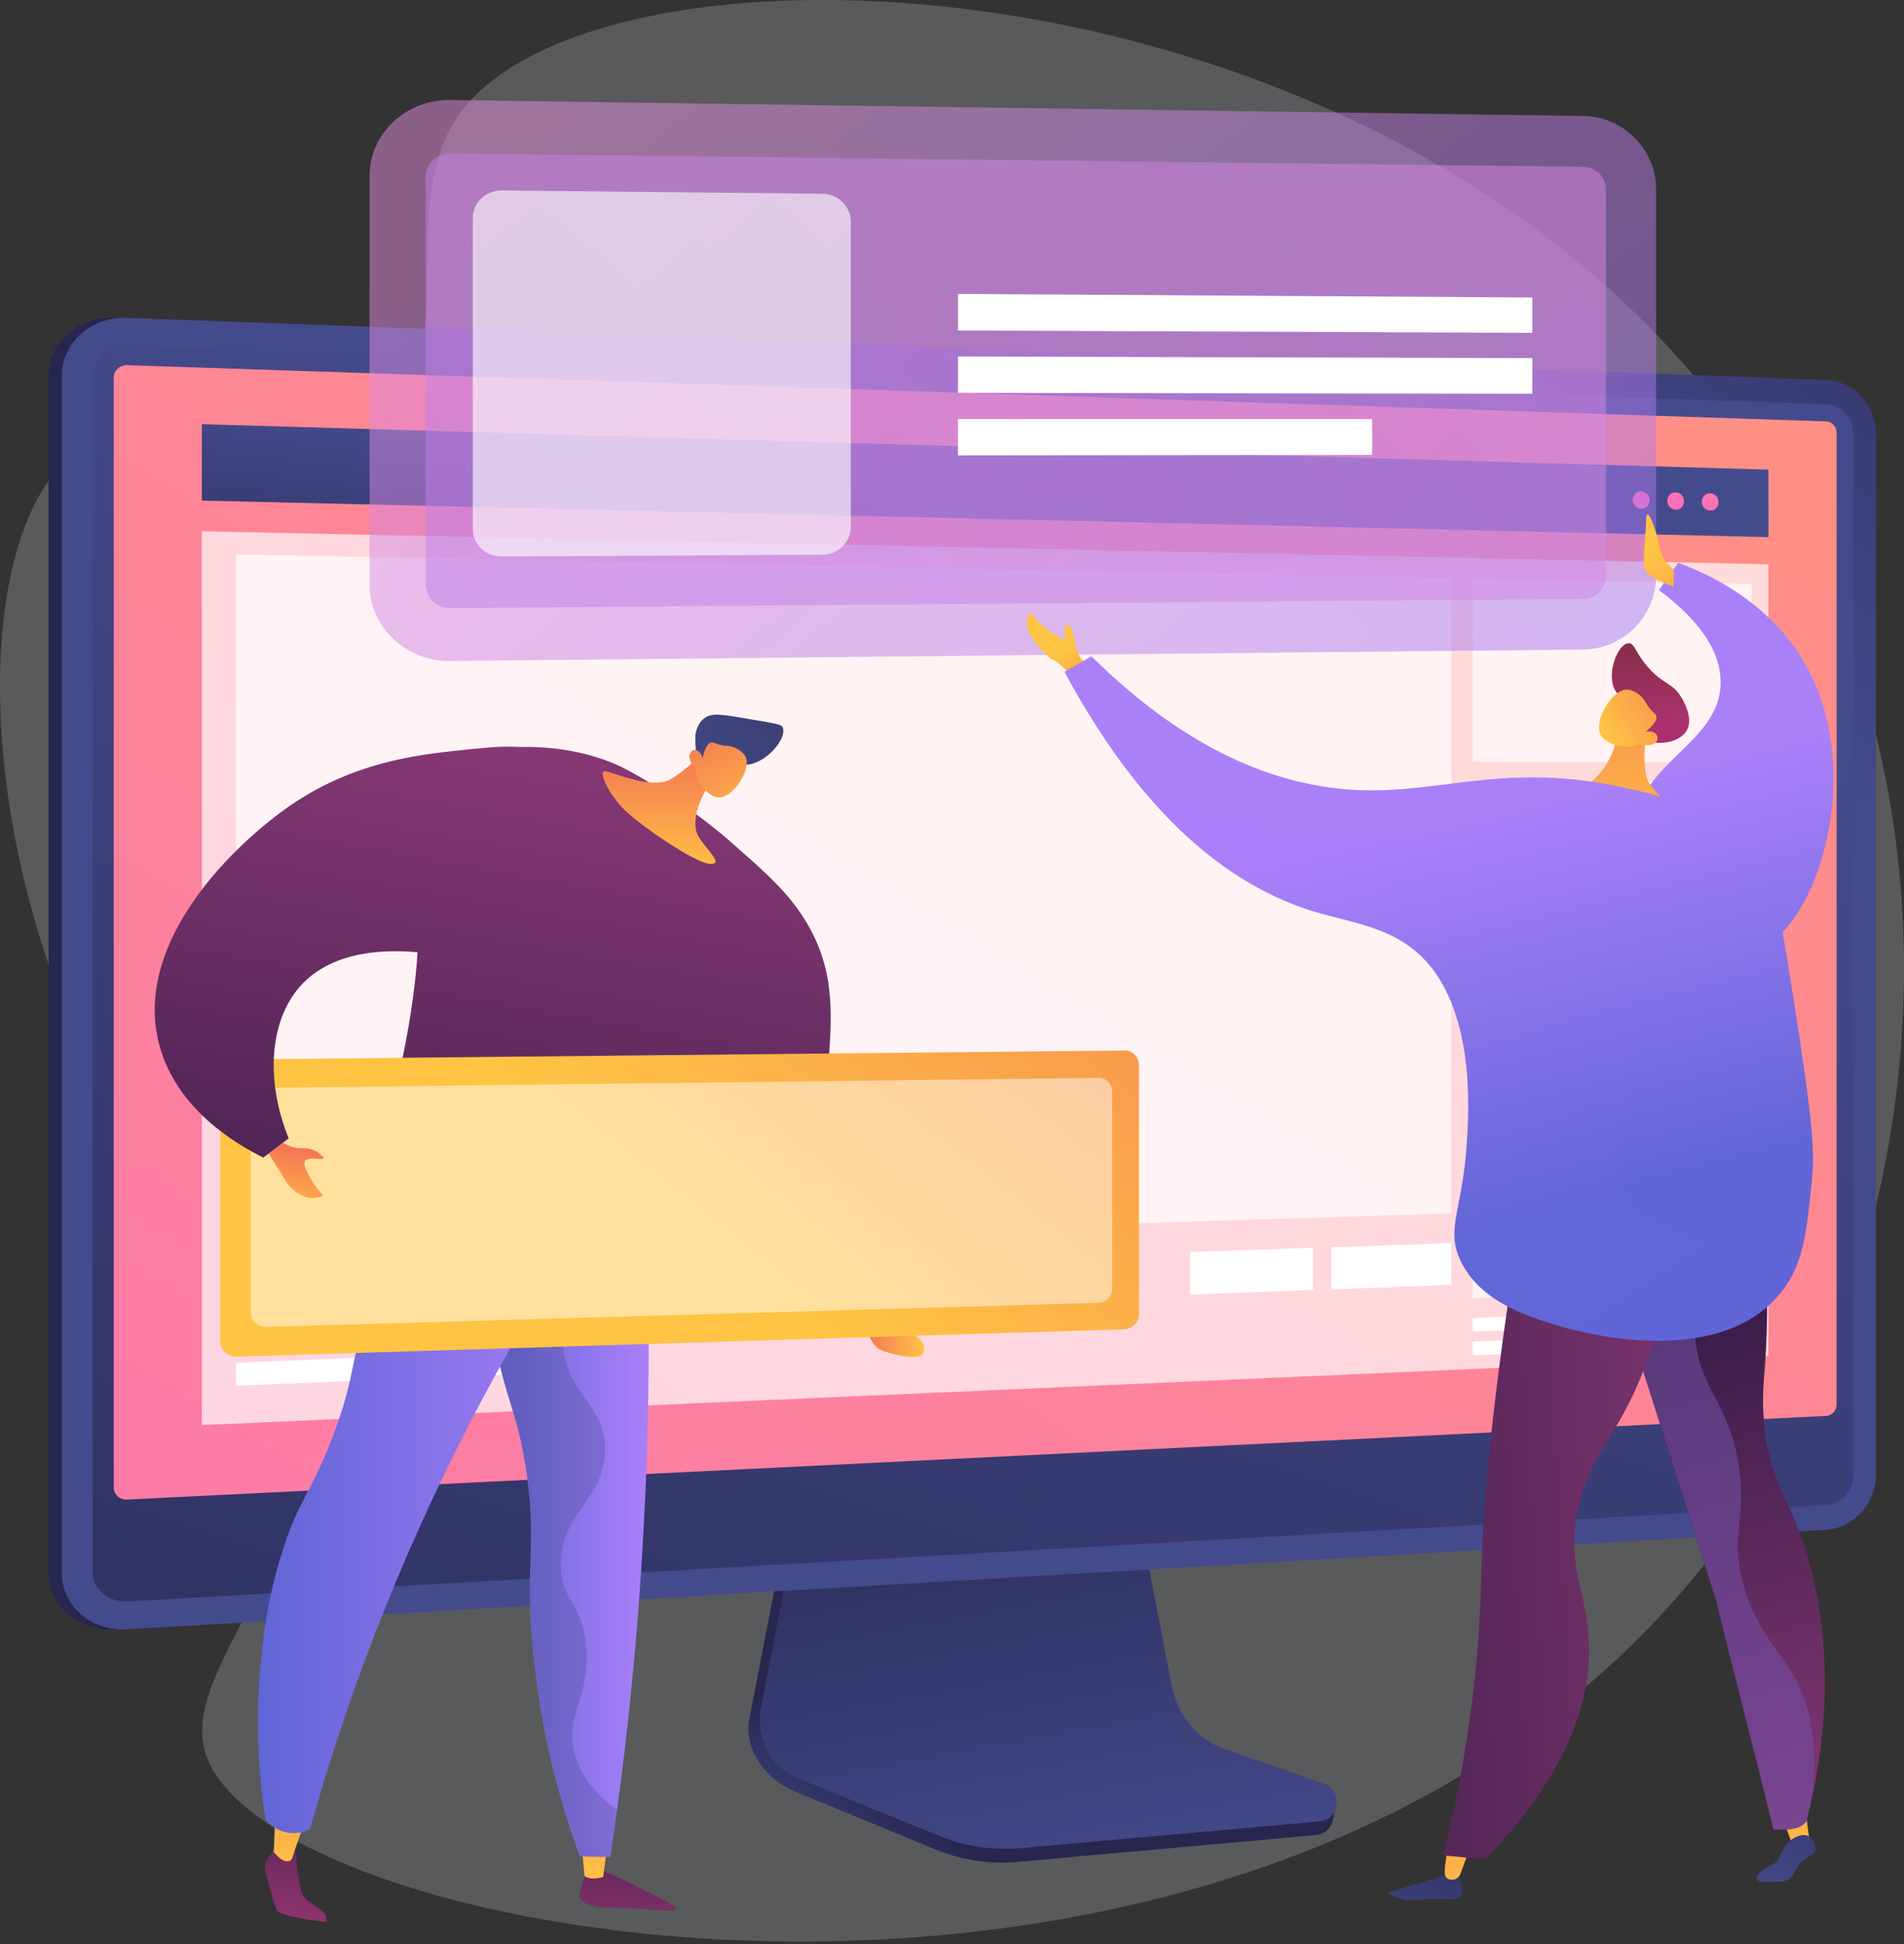
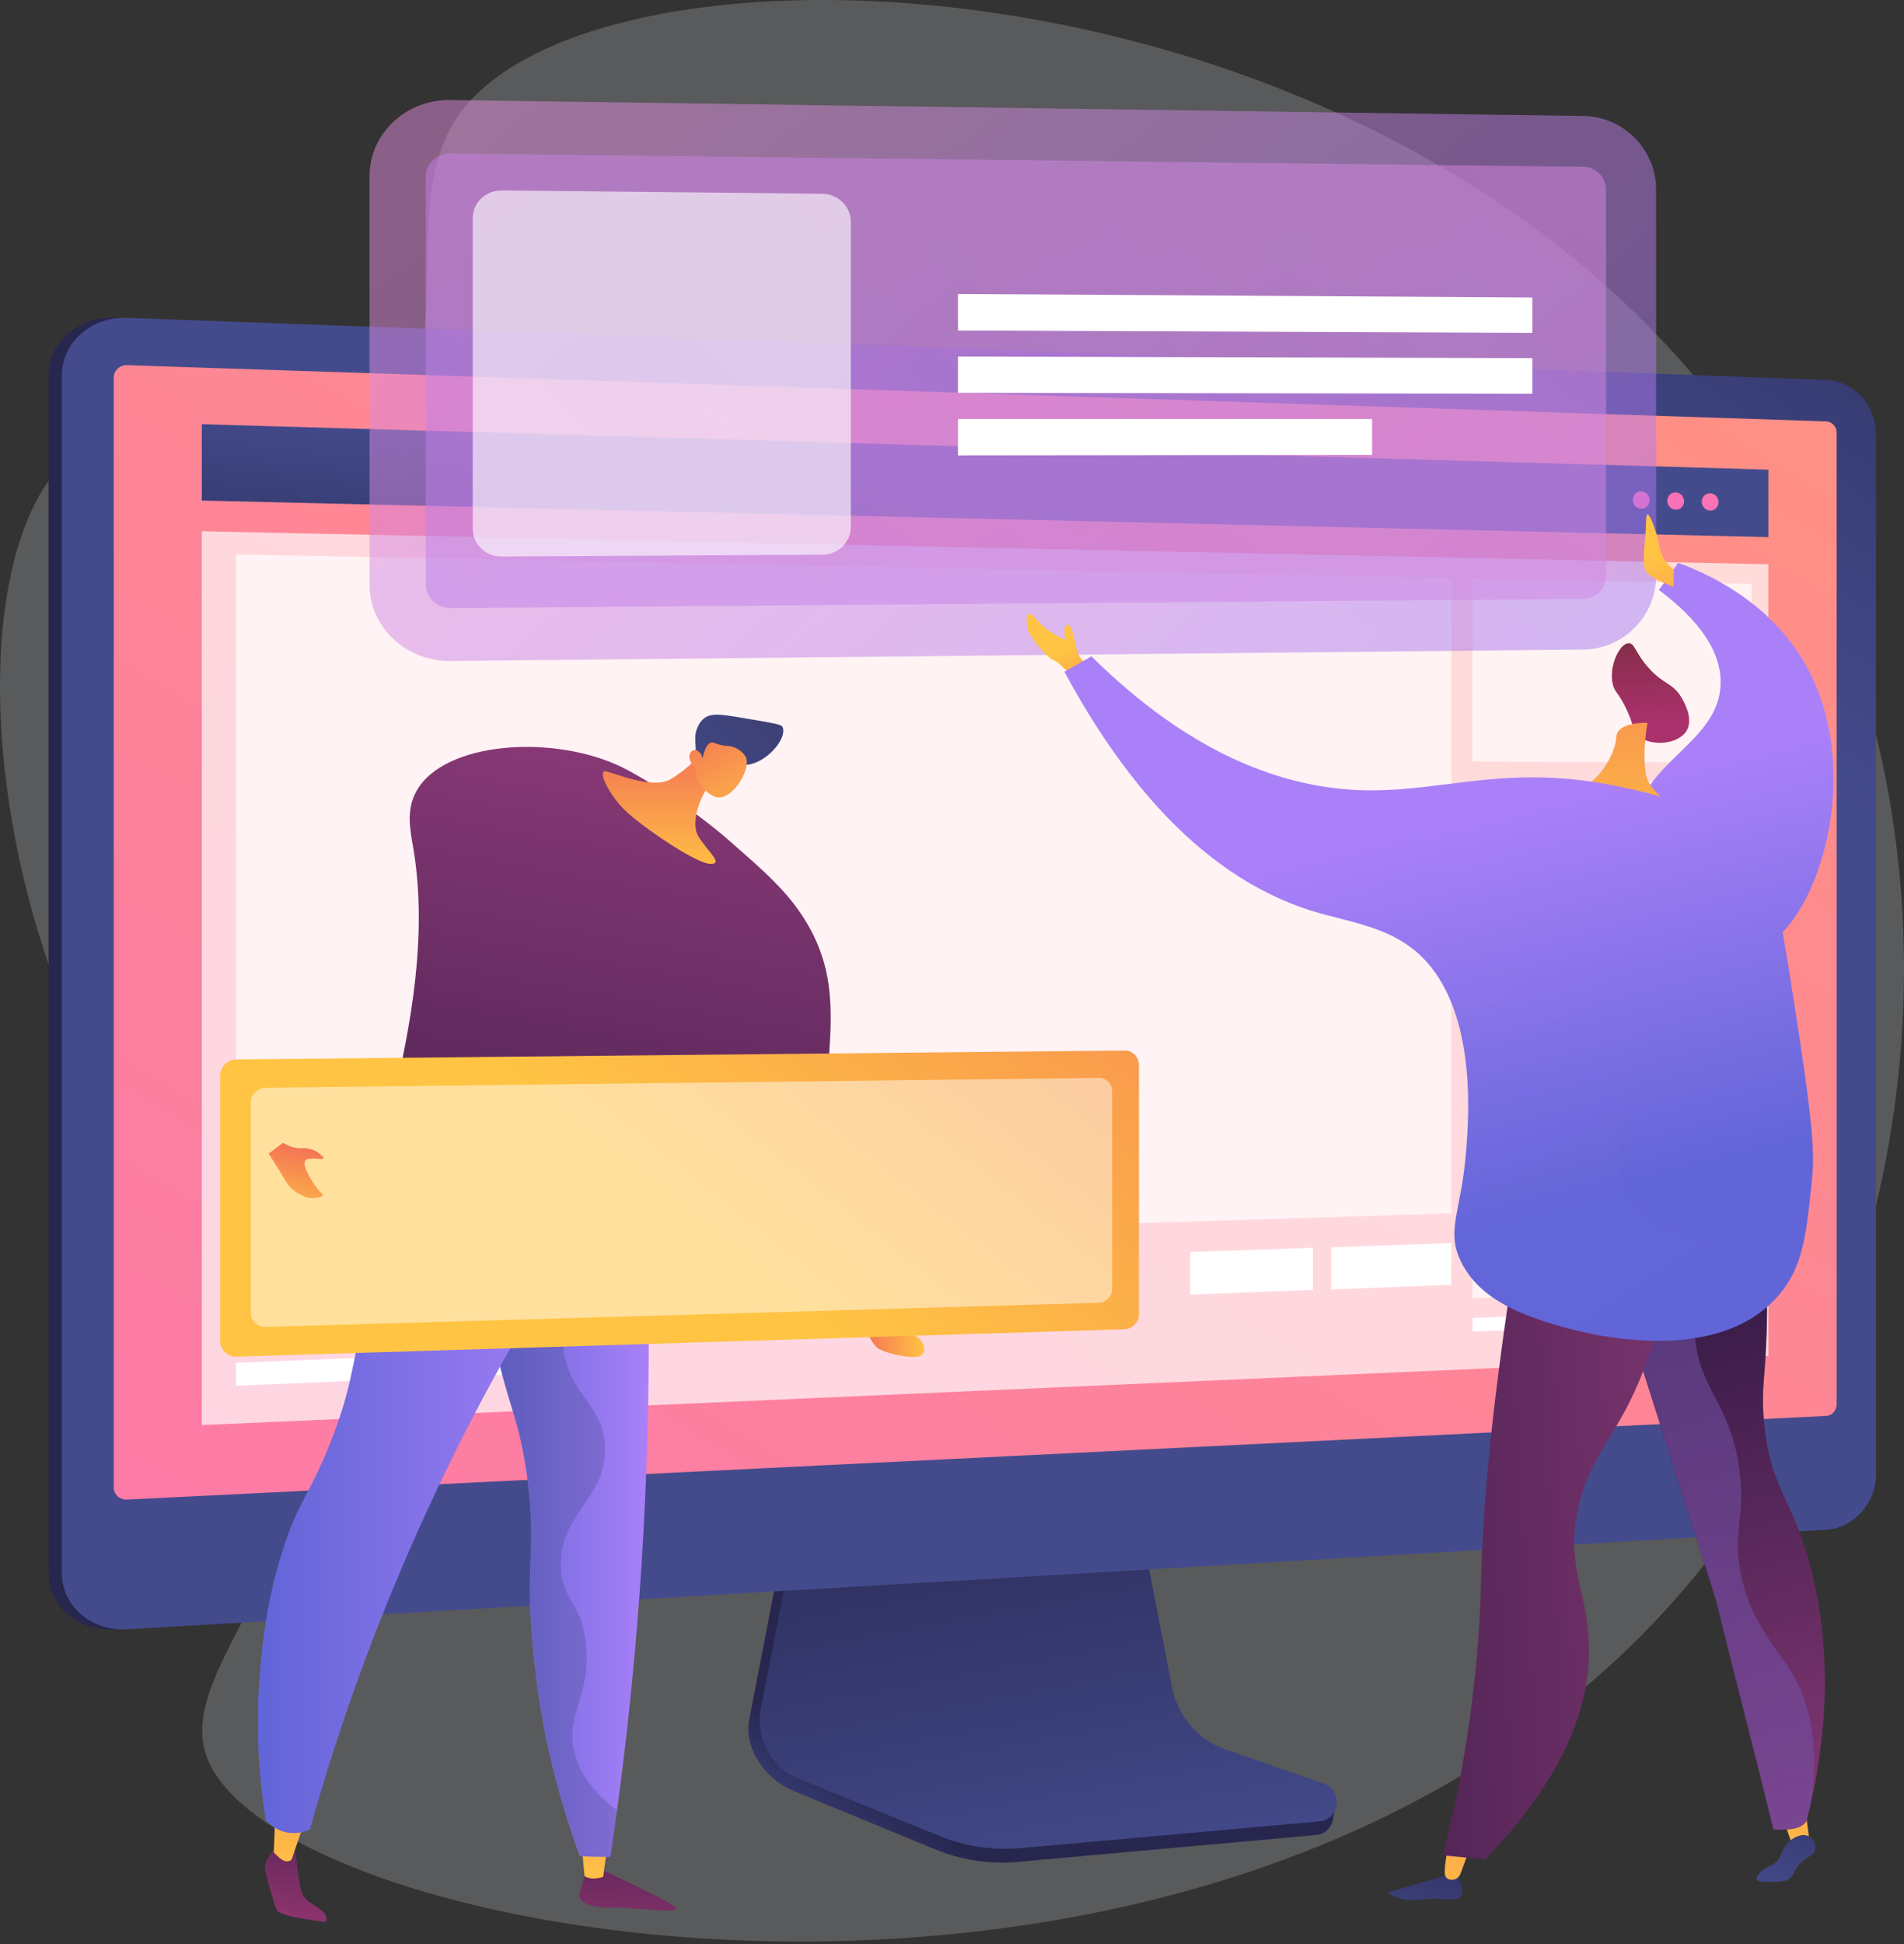
<svg xmlns="http://www.w3.org/2000/svg" width="430" height="439" viewBox="0 0 430 439" fill="none">
  <rect x="0" y="0" width="430" height="439" fill="#333333" stroke="none" />
  <path opacity="0.2" d="M103.345 26.342C88.878 47.497 105.817 81.821 84.406 97.74C63.521 113.236 37.901 87.85 18.279 101.178C-10.866 120.958 -5.553 211.501 37.059 267.773C49.896 284.697 60.575 291.255 65.362 310.401C75.568 351.494 39.742 375.928 46.529 396.237C61.89 441.984 297.888 480.381 392.581 342.873C436.824 278.668 443.4 185.904 403.892 115.511C332.503 -11.736 135.751 -21.151 103.345 26.342Z" fill="#F4F7FA" />
  <path d="M25.748 367.889C17.594 368.365 10.966 362.653 10.966 355.143V84.836C10.966 77.326 17.594 71.456 25.748 71.773L409.415 85.788C415.623 85.999 420.673 91.5 420.673 98.005V332.931C420.673 339.436 415.623 345.042 409.415 345.412L25.748 367.889Z" fill="url(#paint0_linear)" />
  <path d="M275.896 397.823C269.741 395.655 265.165 390.208 263.902 383.438L254.959 336.844L178.625 339.7L169.208 388.251C167.893 395.073 173.154 401.896 179.204 404.381L211.137 417.55C217.081 419.983 223.447 420.988 229.812 420.406L297.308 414.324C299.307 414.166 300.885 412.526 301.095 410.411C301.306 408.295 302.726 405.968 300.832 405.28L275.896 397.823Z" fill="url(#paint1_linear)" />
  <path d="M276.633 394.968C270.531 392.852 265.954 387.405 264.639 380.741L255.748 334.729L181.256 337.532L171.839 385.554C170.524 392.27 173.996 398.987 180.046 401.473L211.979 414.483C217.923 416.916 224.289 417.868 230.654 417.286L298.097 411.257C300.044 411.098 301.674 409.459 301.885 407.396C302.095 405.333 300.938 403.377 299.044 402.742L276.633 394.968Z" fill="url(#paint2_linear)" />
  <path d="M28.746 367.889C20.592 368.365 13.964 362.653 13.964 355.143V84.836C13.964 77.326 20.592 71.456 28.746 71.773L412.413 85.788C418.621 85.999 423.671 91.5 423.671 98.005V332.931C423.671 339.436 418.621 345.042 412.413 345.412L28.746 367.889Z" fill="url(#paint3_linear)" />
-   <path d="M412.465 91.288L28.799 78.066C24.432 77.908 20.907 81.028 20.907 85.047V295.381V354.773C20.907 358.793 24.432 361.807 28.799 361.596L412.465 339.859C415.78 339.647 418.515 336.686 418.515 333.195V279.462V97.793C418.463 94.303 415.78 91.394 412.465 91.288Z" fill="url(#paint4_linear)" />
  <path d="M28.746 338.59C27.063 338.695 25.695 337.479 25.695 335.892V85.206C25.695 83.672 27.063 82.403 28.746 82.456L412.413 95.149C413.728 95.202 414.78 96.312 414.78 97.688V317.117C414.78 318.492 413.728 319.656 412.413 319.709L28.746 338.59Z" fill="url(#paint5_linear)" />
  <path opacity="0.68" d="M399.367 306.17L45.581 321.771V119.953L399.367 127.41V306.17Z" fill="white" />
  <path d="M399.367 121.275L45.581 113.025V95.783L399.367 106.044V121.275Z" fill="url(#paint6_linear)" />
  <path d="M372.537 112.972C372.537 114.083 371.695 114.929 370.643 114.876C369.591 114.823 368.749 113.924 368.749 112.866C368.749 111.756 369.591 110.909 370.643 110.962C371.642 110.962 372.537 111.861 372.537 112.972Z" fill="url(#paint7_linear)" />
  <path d="M380.323 113.184C380.323 114.294 379.481 115.14 378.429 115.088C377.377 115.035 376.535 114.136 376.535 113.078C376.535 112.02 377.377 111.121 378.429 111.174C379.481 111.174 380.323 112.073 380.323 113.184Z" fill="url(#paint8_linear)" />
  <path d="M388.109 113.395C388.109 114.453 387.267 115.352 386.215 115.299C385.163 115.246 384.321 114.347 384.321 113.289C384.321 112.179 385.163 111.333 386.215 111.385C387.267 111.385 388.109 112.284 388.109 113.395Z" fill="url(#paint9_linear)" />
  <path opacity="0.68" d="M327.768 273.961L53.314 282.634V125.189L327.768 130.53V273.961Z" fill="white" />
  <path opacity="0.68" d="M395.579 172.206L332.555 171.941V130.636L395.579 131.853V172.206Z" fill="white" />
  <path d="M395.579 179.61L332.555 179.504V176.384L395.579 176.595V179.61Z" fill="white" />
  <path d="M372.168 184.846H332.555V181.726L372.168 181.778V184.846Z" fill="white" />
  <path opacity="0.68" d="M395.579 231.44L332.555 232.497V191.192L395.579 191.087V231.44Z" fill="white" />
  <path d="M395.579 238.844L332.555 240.06V236.993L395.579 235.829V238.844Z" fill="white" />
  <path d="M372.168 244.556L332.555 245.402V242.335L372.168 241.541V244.556Z" fill="white" />
  <path opacity="0.68" d="M395.579 290.674L332.555 293.106V251.801L395.579 250.321V290.674Z" fill="white" />
  <path d="M395.579 298.078L332.555 300.669V297.602L395.579 295.063V298.078Z" fill="white" />
-   <path d="M372.168 304.319L332.555 306.011V302.944L372.168 301.251V304.319Z" fill="white" />
  <path d="M243.228 293.265L53.315 300.352V289.986L243.228 283.534V293.265Z" fill="white" />
  <path d="M327.767 290.092L300.674 291.149V281.63L327.767 280.678V290.092Z" fill="white" />
  <path d="M296.52 291.255L268.796 292.313V282.687L296.52 281.735V291.255Z" fill="white" />
  <path d="M140.223 309.29L53.315 312.886V307.703L140.223 304.212V309.29Z" fill="white" />
  <path opacity="0.5" d="M357.597 26.184L101.766 22.587C91.665 22.429 83.459 30.15 83.459 39.776V132.011C83.459 141.637 91.665 149.358 101.766 149.253L357.597 146.661C366.698 146.555 374.01 139.098 374.01 130.055V42.896C374.063 33.8 366.698 26.342 357.597 26.184Z" fill="url(#paint10_linear)" />
  <path opacity="0.5" d="M101.766 137.3C98.662 137.3 96.137 134.92 96.137 131.959V39.935C96.137 36.973 98.662 34.593 101.766 34.646L357.596 37.66C360.384 37.713 362.699 39.987 362.699 42.791V130.108C362.699 132.911 360.437 135.238 357.596 135.238L101.766 137.3Z" fill="url(#paint11_linear)" />
  <path opacity="0.61" d="M185.728 43.742L113.34 43.002C109.71 42.949 106.764 45.752 106.764 49.243V119.424C106.764 122.915 109.71 125.718 113.34 125.665L185.728 125.242C189.253 125.242 192.146 122.439 192.146 119.001V50.036C192.146 46.598 189.253 43.795 185.728 43.742Z" fill="white" />
  <path d="M346.075 75.157L216.345 74.629V66.378L346.075 67.171V75.157Z" fill="white" />
  <path d="M346.075 88.908L216.345 88.697V80.499L346.075 80.869V88.908Z" fill="white" />
  <path d="M309.881 102.712L216.345 102.818V94.62H309.881V102.712Z" fill="white" />
  <path d="M379.008 127.093C377.535 129.155 376.115 131.165 374.642 133.228C381.007 137.988 388.741 145.339 388.583 154.277C388.373 167.71 370.539 172.1 369.381 185.851C368.224 199.76 384.743 216.896 395.527 214.78C409.258 212.083 421.515 176.754 408.626 151.685C400.472 135.713 384.795 129.208 379.008 127.093Z" fill="url(#paint12_linear)" />
  <path d="M377.956 132.487C377.956 132.487 373.274 130.848 371.906 129.261C370.538 127.675 371.696 122.122 371.748 117.679C371.801 113.236 373.852 119.689 374.273 121.117C374.747 122.545 374.431 125.929 378.008 128.574L377.956 132.487Z" fill="url(#paint13_linear)" />
  <path d="M367.067 159.619C365.383 156.234 364.647 156.287 364.226 154.489C363.279 150.469 365.751 145.286 367.803 145.233C369.171 145.181 369.276 147.296 372.117 150.575C375.589 154.594 377.693 154.066 379.745 157.503C380.219 158.297 382.375 161.999 381.06 164.696C379.377 168.187 372.696 168.715 369.907 166.071C368.592 164.802 369.118 163.744 367.067 159.619Z" fill="url(#paint14_linear)" />
  <path d="M372.064 163.215C372.064 163.215 370.854 169.615 371.695 174.797C372.484 179.504 381.112 184.37 382.795 185.798C384.479 187.173 378.376 188.707 372.853 187.966C367.276 187.226 352.073 182.36 349.758 179.61C347.443 176.86 352.441 178.235 356.65 177.706C360.858 177.177 364.856 170.091 365.014 166.494C365.119 162.898 372.064 163.215 372.064 163.215Z" fill="url(#paint15_linear)" />
-   <path d="M370.223 168.028C370.223 168.028 365.961 169.932 362.226 166.864C358.859 164.167 363.857 155.811 367.277 155.705C368.434 155.652 370.117 156.498 371.064 157.715C371.643 158.402 371.696 158.878 372.643 160.042C373.537 161.1 373.958 161.205 374.063 161.681C374.221 162.316 373.958 163.374 371.643 165.225C372.8 165.013 373.8 165.33 374.168 165.965C374.221 166.071 374.379 166.388 374.326 166.758C374.221 168.081 372.59 168.662 370.223 168.028Z" fill="url(#paint16_linear)" />
  <path d="M246.279 149.782C246.279 149.782 243.754 150.311 242.86 145.339C242.176 141.478 241.282 140.421 240.65 141.373C240.019 142.325 240.65 144.493 240.65 144.493C240.65 144.493 236.6 142.906 234.074 139.839C231.549 136.771 231.76 140.05 232.075 141.902C232.391 143.753 236.442 148.512 237.967 149.094C239.546 149.676 242.807 153.59 242.807 153.59L246.279 149.782Z" fill="url(#paint17_linear)" />
  <path d="M329.294 423.739C330.609 426.436 330.241 427.599 329.925 428.128C328.978 429.662 326.611 428.234 320.561 428.922C319.825 429.027 318.51 429.186 316.774 428.816C315.301 428.446 313.617 427.705 313.67 427.282C313.722 427.123 313.933 427.07 314.038 427.07C315.721 426.7 326.295 423.474 326.295 423.474L329.294 423.739Z" fill="url(#paint18_linear)" />
  <path d="M331.609 418.291L329.82 423.104C329.557 423.844 328.873 424.373 328.084 424.426C327.295 424.479 326.453 424.267 326.296 423.051C326.138 421.358 327.032 417.127 327.032 417.127L331.609 418.291Z" fill="url(#paint19_linear)" />
  <path d="M402.524 410.305L405.049 417.286L408.784 416.704L407.942 410.199L402.524 410.305Z" fill="url(#paint20_linear)" />
  <path d="M406.207 421.147C407.995 419.031 409.626 419.19 409.942 417.709C410.205 416.546 409.468 415.118 408.416 414.589C406.943 413.848 405.102 415.012 404.734 415.276C401.945 417.075 402.734 419.931 400.104 421.147C399.578 421.411 398.736 421.676 397.842 422.469C397.474 422.839 396.527 423.686 396.737 424.267C397 424.955 398.631 424.955 400.209 424.902C402.103 424.849 403.05 424.849 403.944 424.32C405.207 423.58 404.839 422.786 406.207 421.147Z" fill="url(#paint21_linear)" />
  <path d="M396.685 264.23C398.842 278.192 399.315 290.462 398.999 300.511C398.684 311.353 397.737 313.415 398.368 320.767C399.736 336.791 405.207 338.114 409.363 355.725C413.993 375.188 411.625 391.741 410.678 398.088C409.837 403.641 408.732 408.189 407.89 411.363C406.364 413.267 403.524 413.161 400.525 413.108C396.211 395.496 391.845 378.996 387.531 361.331C379.219 335.152 370.907 309.026 362.595 282.846C373.958 276.659 385.321 270.418 396.685 264.23Z" fill="url(#paint22_linear)" />
  <path opacity="0.3" d="M400.578 413.108C396.264 395.496 391.897 378.996 387.583 361.331C379.271 335.152 370.959 309.026 362.647 282.846C374.011 276.659 385.374 270.418 396.737 264.23C396.895 265.182 397 266.028 397.105 266.98C382.849 284.909 381.639 297.285 383.27 305.218C385.216 314.896 391.424 318.704 392.949 332.984C394.054 343.191 391.371 345.518 393.002 354.615C395.159 366.303 401.314 371.962 404.997 378.255C408.521 384.337 411.046 393.434 408.942 407.449C408.574 408.93 408.258 410.252 407.943 411.363C406.417 413.267 403.576 413.161 400.578 413.108Z" fill="url(#paint23_linear)" />
  <path d="M376.904 281.207C376.641 287.923 375.536 298.078 371.17 309.396C365.383 324.574 358.965 328.224 356.335 340.97C353.599 354.244 358.649 359.427 358.86 371.644C359.123 383.068 355.125 399.463 335.397 419.825C332.188 419.507 328.979 419.243 325.822 418.926C328.4 409.036 331.767 393.592 333.503 374.341C334.345 364.663 334.503 357.629 334.555 354.985C334.923 338.96 337.185 311.67 345.655 262.485C356.072 268.725 366.488 274.966 376.904 281.207Z" fill="url(#paint24_linear)" />
  <path d="M240.387 151.686C242.439 150.522 244.438 149.359 246.49 148.195C269.006 170.461 288.628 176.596 302.464 178.076C323.297 180.298 337.869 171.783 365.698 177.6C374.484 179.452 389.74 182.836 398.21 195.371C400.419 198.65 401.208 201.188 404.944 224.829C409.678 255.08 409.836 260.369 409.152 266.874C407.942 278.774 407.206 286.02 401.735 292.419C387.215 309.396 356.387 300.617 352.494 299.506C345.339 297.39 334.239 294.058 329.82 284.592C326.558 277.558 330.083 273.432 331.135 259.735C331.661 252.859 333.397 231.281 323.244 218.43C315.932 209.227 305.726 208.645 295.783 205.525C280.001 200.395 259.642 187.385 240.387 151.686Z" fill="url(#paint25_linear)" />
  <g opacity="0.3">
    <path opacity="0.3" d="M388.636 284.222C380.166 276.553 375.168 278.88 369.96 272.798C358.018 258.677 375.799 235.459 365.33 224.3C356.913 215.362 340.921 225.358 331.767 214.78C325.717 207.746 331.188 201.559 325.77 194.313C317.247 182.836 298.098 191.034 273.004 183.841C267.112 182.149 261.904 179.875 257.327 177.442C271.11 194.26 284.578 201.876 295.731 205.366C305.673 208.487 315.879 209.069 323.192 218.271C333.398 231.123 331.662 252.701 331.083 259.576C329.978 273.274 326.453 277.399 329.768 284.433C334.187 293.9 345.287 297.232 352.442 299.347C355.966 300.405 382.06 307.809 397.579 296.068C395.527 291.996 392.634 287.871 388.636 284.222Z" fill="url(#paint26_linear)" />
  </g>
  <path d="M136.592 422.522C136.592 422.522 152.532 429.821 152.795 430.931C153.058 432.095 142.537 430.561 138.276 430.72C134.014 430.878 130.49 429.609 130.858 427.811C131.226 425.96 132.752 421.412 132.752 421.412L136.592 422.522Z" fill="url(#paint27_linear)" />
  <path d="M137.171 416.599L136.224 423.791C136.224 423.791 133.699 424.69 132.015 423.633L131.279 415.752L137.171 416.599Z" fill="url(#paint28_linear)" />
  <path d="M62.205 416.81L60.363 419.825C59.837 420.671 59.679 421.676 59.943 422.628C60.574 425.113 61.889 429.979 62.468 431.195C63.257 432.941 73.515 433.946 73.515 433.946C73.515 433.946 74.41 432.623 72.305 431.09C70.148 429.503 68.781 429.291 68.044 426.964C67.308 424.637 66.782 418.079 66.782 418.079L62.205 416.81Z" fill="url(#paint29_linear)" />
  <path d="M69.885 409.194C69.202 409.723 65.887 419.825 65.887 419.825C65.887 419.825 64.835 421.2 62.783 419.19C60.732 417.18 61.837 418.291 61.837 418.291L62.205 408.348L69.885 409.194Z" fill="url(#paint30_linear)" />
  <path d="M145.904 271.846C146.745 293.318 146.798 316.694 145.535 341.657C144.168 369.74 141.379 395.708 137.855 419.243C136.54 419.296 135.172 419.296 133.751 419.243C132.804 419.19 131.857 419.19 130.963 419.084C129.122 414.219 127.018 407.766 125.071 400.098C123.019 392.059 121.809 384.813 120.968 377.885C117.916 353.557 121.494 351.441 119.021 333.354C116.812 317.382 113.708 316.747 110.025 294.059C106.027 269.466 109.026 265.764 110.446 264.442C116.549 258.836 131.016 262.696 145.904 271.846Z" fill="url(#paint31_linear)" />
  <path opacity="0.3" d="M110.393 264.495C116.285 259.1 129.7 262.379 143.851 270.629C127.543 288.347 125.754 299.823 127.753 307.28C129.963 315.689 136.697 318.122 136.644 327.325C136.591 338.643 126.438 341.657 126.649 353.61C126.806 361.543 131.278 361.437 132.33 371.221C133.593 382.804 127.753 386.77 129.647 395.338C130.436 399.04 132.804 403.853 139.38 408.771C138.906 412.262 138.433 415.752 137.907 419.19C136.591 419.243 135.224 419.243 133.803 419.19C132.856 419.137 131.909 419.137 131.015 419.031C129.174 414.166 127.017 407.713 125.123 400.045C123.071 392.006 121.861 384.76 121.02 377.832C117.968 353.504 121.546 351.388 119.073 333.301C116.864 317.329 113.76 316.694 110.077 294.006C105.974 269.519 108.972 265.817 110.393 264.495Z" fill="url(#paint32_linear)" />
  <path d="M135.803 271.476C121.756 292.102 106.605 317.805 93.085 348.586C82.879 371.803 75.409 393.646 69.99 413.108C69.254 413.425 67.518 414.113 65.308 413.849C62.257 413.425 60.468 411.522 59.995 410.94C57.785 396.978 57.996 385.184 58.785 376.669C59.258 371.221 60.1 362.125 63.572 350.913C67.465 338.325 70.096 337.638 75.146 324.363C80.407 310.559 79.144 307.122 84.142 289.88C86.194 282.794 89.666 272.216 95.347 259.629C108.867 263.543 122.335 267.509 135.803 271.476Z" fill="url(#paint33_linear)" />
  <path d="M200.615 297.708C197.932 301.939 188.62 301.41 182.255 299.136C167.42 293.794 157.95 274.86 157.108 259.735C156.951 256.508 157.056 253.335 156.372 253.229C154.741 252.965 150.532 272.586 147.218 289.193C144.535 290.198 140.537 291.203 135.908 290.462C128.332 289.193 127.438 284.486 119.021 281.418C114.075 279.62 109.288 279.62 99.608 279.62C88.719 279.62 88.403 280.942 86.299 279.99C86.299 279.99 85.773 279.726 85.352 279.356C77.566 273.75 99.819 231.175 93.401 191.88C92.664 187.49 91.612 183.048 94.032 178.658C100.292 167.34 125.07 165.754 140.432 173.211C144.64 175.273 151.69 179.716 158.003 184.423C160.528 186.327 163.158 188.389 165.841 190.822C172.47 196.64 177.047 200.659 180.887 206.318C196.196 228.954 178.52 247.835 192.408 276.817C197.143 286.707 203.456 293.265 200.615 297.708Z" fill="url(#paint34_linear)" />
  <path d="M159.476 169.138C159.476 169.138 155.478 173.687 151.216 176.067C147.324 178.182 138.801 174.586 136.855 174.163C134.856 173.74 137.275 179.081 140.958 182.783C144.693 186.486 157.003 194.895 160.318 195.053C163.632 195.212 159.792 192.25 157.74 188.865C155.688 185.481 158.582 178.447 161.159 176.278C163.684 174.057 159.476 169.138 159.476 169.138Z" fill="url(#paint35_linear)" />
  <path d="M194.67 297.549C194.67 297.549 200.405 300.299 204.455 300.881C208.506 301.463 209.401 304.689 208.243 305.905C207.138 307.122 200.668 305.8 198.511 304.583C196.354 303.367 194.67 297.549 194.67 297.549Z" fill="url(#paint36_linear)" />
  <path d="M168.63 172.682C173.154 172.312 177.731 166.759 176.784 164.273C176.521 163.585 175.942 163.48 167.104 161.999C162.685 161.258 160.528 160.994 159.003 162.21C158.056 162.951 157.372 164.273 157.109 165.542C157.003 166.177 157.003 167.076 157.109 168.874C157.214 170.461 157.161 170.355 157.214 170.831C157.319 171.942 157.635 173.898 158.687 176.649C159.16 176.173 159.739 175.538 160.476 174.956C160.791 174.745 161.896 173.846 163.211 173.317C165.473 172.418 167.157 172.788 168.63 172.682Z" fill="url(#paint37_linear)" />
  <path d="M157.004 173.581C157.004 173.581 157.214 177.918 161.265 179.822C164.895 181.514 169.787 173.846 168.42 170.937C167.999 169.985 166.578 168.874 165.21 168.557C164.369 168.345 163.948 168.504 162.633 168.187C161.37 167.869 161.16 167.552 160.634 167.658C160.055 167.763 159.266 168.451 158.687 171.148C158.371 170.091 157.74 169.403 157.004 169.35C156.898 169.35 156.53 169.35 156.267 169.562C155.32 170.302 155.531 171.889 157.004 173.581Z" fill="url(#paint38_linear)" />
  <path d="M253.906 237.204L53.524 239.214C51.42 239.214 49.736 240.854 49.736 242.863V302.838C49.736 304.795 51.42 306.381 53.524 306.328L253.906 300.141C255.747 300.088 257.22 298.554 257.22 296.703V240.484C257.22 238.632 255.747 237.152 253.906 237.204Z" fill="url(#paint39_linear)" />
  <path opacity="0.48" d="M248.119 243.392L60.1 245.614C58.206 245.614 56.628 247.147 56.628 248.946V296.438C56.628 298.237 58.206 299.664 60.1 299.612L248.119 294.164C249.803 294.111 251.17 292.736 251.17 290.991V246.407C251.17 244.715 249.803 243.339 248.119 243.392Z" fill="white" />
-   <path d="M59.469 261.374C53.367 258.36 40.162 250.638 36.111 236.411C29.378 212.771 53.367 190.188 65.782 181.726C79.986 172.047 94.295 170.461 102.976 169.509C113.76 168.345 120.336 167.605 125.281 171.677C138.065 182.202 130.384 216.896 117.706 220.492C113.55 221.656 112.024 218.641 103.344 216.526C100.503 215.838 79.46 210.761 68.465 221.973C60.784 229.8 59.837 243.869 65.203 257.037C63.309 258.518 61.363 259.946 59.469 261.374Z" fill="url(#paint40_linear)" />
  <path d="M60.679 260.475L63.941 258.042C63.941 258.042 65.992 259.47 68.465 259.259C69.833 259.153 71.621 259.946 72.042 260.422C72.463 260.845 74.357 261.903 71.621 261.639C68.938 261.374 68.465 262.115 68.886 263.49C69.254 264.865 71.516 268.62 72.674 269.466C73.831 270.259 70.517 270.841 69.201 270.312C67.834 269.836 65.677 268.937 64.098 265.975C63.467 264.812 60.679 260.475 60.679 260.475Z" fill="url(#paint41_linear)" />
  <defs>
    <linearGradient id="paint0_linear" x1="53.768" y1="225.687" x2="121.817" y2="218.615" gradientUnits="userSpaceOnUse">
      <stop offset="0.004" stop-color="#26264F" />
      <stop offset="1" stop-color="#444B8C" />
    </linearGradient>
    <linearGradient id="paint1_linear" x1="198.809" y1="434.66" x2="213.328" y2="413.972" gradientUnits="userSpaceOnUse">
      <stop stop-color="#444B8C" />
      <stop offset="0.996" stop-color="#26264F" />
    </linearGradient>
    <linearGradient id="paint2_linear" x1="242.448" y1="429.338" x2="220.158" y2="308.973" gradientUnits="userSpaceOnUse">
      <stop stop-color="#444B8C" />
      <stop offset="0.996" stop-color="#26264F" />
    </linearGradient>
    <linearGradient id="paint3_linear" x1="296.874" y1="96.946" x2="408.071" y2="-60.919" gradientUnits="userSpaceOnUse">
      <stop stop-color="#444B8C" />
      <stop offset="0.996" stop-color="#26264F" />
    </linearGradient>
    <linearGradient id="paint4_linear" x1="248.92" y1="115.755" x2="109.472" y2="556.315" gradientUnits="userSpaceOnUse">
      <stop stop-color="#444B8C" />
      <stop offset="0.996" stop-color="#26264F" />
    </linearGradient>
    <linearGradient id="paint5_linear" x1="315.802" y1="42.087" x2="-13.735" y2="584.886" gradientUnits="userSpaceOnUse">
      <stop stop-color="#FF9085" />
      <stop offset="1" stop-color="#FB6FBB" />
    </linearGradient>
    <linearGradient id="paint6_linear" x1="222.216" y1="110.84" x2="214.496" y2="174.408" gradientUnits="userSpaceOnUse">
      <stop stop-color="#444B8C" />
      <stop offset="0.996" stop-color="#26264F" />
    </linearGradient>
    <linearGradient id="paint7_linear" x1="387.559" y1="76.817" x2="371.651" y2="110.325" gradientUnits="userSpaceOnUse">
      <stop stop-color="#FF9085" />
      <stop offset="1" stop-color="#FB6FBB" />
    </linearGradient>
    <linearGradient id="paint8_linear" x1="393.894" y1="80.226" x2="378.039" y2="113.623" gradientUnits="userSpaceOnUse">
      <stop stop-color="#FF9085" />
      <stop offset="1" stop-color="#FB6FBB" />
    </linearGradient>
    <linearGradient id="paint9_linear" x1="400.195" y1="83.613" x2="384.392" y2="116.901" gradientUnits="userSpaceOnUse">
      <stop stop-color="#FF9085" />
      <stop offset="1" stop-color="#FB6FBB" />
    </linearGradient>
    <linearGradient id="paint10_linear" x1="153.114" y1="-4.205" x2="358.384" y2="241.92" gradientUnits="userSpaceOnUse">
      <stop offset="0.004" stop-color="#E38DDD" />
      <stop offset="1" stop-color="#9571F6" />
    </linearGradient>
    <linearGradient id="paint11_linear" x1="377.525" y1="-74.705" x2="-118.957" y2="455.127" gradientUnits="userSpaceOnUse">
      <stop offset="0.004" stop-color="#E38DDD" />
      <stop offset="1" stop-color="#9571F6" />
    </linearGradient>
    <linearGradient id="paint12_linear" x1="389.762" y1="170.969" x2="411.282" y2="258.176" gradientUnits="userSpaceOnUse">
      <stop stop-color="#AA80F9" />
      <stop offset="0.996" stop-color="#6165D7" />
    </linearGradient>
    <linearGradient id="paint13_linear" x1="389.411" y1="157.829" x2="373.29" y2="125.468" gradientUnits="userSpaceOnUse">
      <stop offset="0.004" stop-color="#F36F56" />
      <stop offset="1" stop-color="#FFC444" />
    </linearGradient>
    <linearGradient id="paint14_linear" x1="372.916" y1="163.337" x2="372.184" y2="138.605" gradientUnits="userSpaceOnUse">
      <stop stop-color="#AB316D" />
      <stop offset="1" stop-color="#792D3D" />
    </linearGradient>
    <linearGradient id="paint15_linear" x1="367.589" y1="126.644" x2="365.638" y2="199.31" gradientUnits="userSpaceOnUse">
      <stop offset="0.004" stop-color="#F36F56" />
      <stop offset="1" stop-color="#FFC444" />
    </linearGradient>
    <linearGradient id="paint16_linear" x1="386.431" y1="151.736" x2="362.491" y2="166.346" gradientUnits="userSpaceOnUse">
      <stop offset="0.004" stop-color="#F36F56" />
      <stop offset="1" stop-color="#FFC444" />
    </linearGradient>
    <linearGradient id="paint17_linear" x1="252.05" y1="166.402" x2="240.044" y2="147.176" gradientUnits="userSpaceOnUse">
      <stop offset="0.004" stop-color="#F36F56" />
      <stop offset="1" stop-color="#FFC444" />
    </linearGradient>
    <linearGradient id="paint18_linear" x1="316.974" y1="444.726" x2="329.458" y2="401.649" gradientUnits="userSpaceOnUse">
      <stop stop-color="#444B8C" />
      <stop offset="0.996" stop-color="#26264F" />
    </linearGradient>
    <linearGradient id="paint19_linear" x1="325.821" y1="435.937" x2="338.957" y2="368.235" gradientUnits="userSpaceOnUse">
      <stop stop-color="#FFC444" />
      <stop offset="0.996" stop-color="#F36F56" />
    </linearGradient>
    <linearGradient id="paint20_linear" x1="405.824" y1="426.082" x2="404.867" y2="357.109" gradientUnits="userSpaceOnUse">
      <stop stop-color="#FFC444" />
      <stop offset="0.996" stop-color="#F36F56" />
    </linearGradient>
    <linearGradient id="paint21_linear" x1="401.09" y1="428.756" x2="413.574" y2="385.68" gradientUnits="userSpaceOnUse">
      <stop stop-color="#444B8C" />
      <stop offset="0.996" stop-color="#26264F" />
    </linearGradient>
    <linearGradient id="paint22_linear" x1="382.017" y1="282.454" x2="419.018" y2="420.193" gradientUnits="userSpaceOnUse">
      <stop stop-color="#311944" />
      <stop offset="1" stop-color="#893976" />
    </linearGradient>
    <linearGradient id="paint23_linear" x1="382.016" y1="282.454" x2="419.017" y2="420.193" gradientUnits="userSpaceOnUse">
      <stop stop-color="#AA80F9" />
      <stop offset="0.996" stop-color="#6165D7" />
    </linearGradient>
    <linearGradient id="paint24_linear" x1="265.793" y1="345.627" x2="405.489" y2="337.388" gradientUnits="userSpaceOnUse">
      <stop stop-color="#311944" />
      <stop offset="1" stop-color="#893976" />
    </linearGradient>
    <linearGradient id="paint25_linear" x1="323.224" y1="187.388" x2="344.743" y2="274.595" gradientUnits="userSpaceOnUse">
      <stop stop-color="#AA80F9" />
      <stop offset="0.996" stop-color="#6165D7" />
    </linearGradient>
    <linearGradient id="paint26_linear" x1="302.193" y1="186.703" x2="382.998" y2="309.017" gradientUnits="userSpaceOnUse">
      <stop stop-color="#AA80F9" />
      <stop offset="0.996" stop-color="#6165D7" />
    </linearGradient>
    <linearGradient id="paint27_linear" x1="144.295" y1="397.285" x2="140.298" y2="447.879" gradientUnits="userSpaceOnUse">
      <stop stop-color="#311944" />
      <stop offset="1" stop-color="#A03976" />
    </linearGradient>
    <linearGradient id="paint28_linear" x1="134.085" y1="425.454" x2="134.812" y2="373.05" gradientUnits="userSpaceOnUse">
      <stop stop-color="#FFC444" />
      <stop offset="0.996" stop-color="#F36F56" />
    </linearGradient>
    <linearGradient id="paint29_linear" x1="69.562" y1="391.382" x2="65.566" y2="441.976" gradientUnits="userSpaceOnUse">
      <stop stop-color="#311944" />
      <stop offset="1" stop-color="#A03976" />
    </linearGradient>
    <linearGradient id="paint30_linear" x1="65.597" y1="424.505" x2="66.323" y2="372.098" gradientUnits="userSpaceOnUse">
      <stop stop-color="#FFC444" />
      <stop offset="0.996" stop-color="#F36F56" />
    </linearGradient>
    <linearGradient id="paint31_linear" x1="146.526" y1="340.56" x2="107.984" y2="340.56" gradientUnits="userSpaceOnUse">
      <stop stop-color="#AA80F9" />
      <stop offset="0.996" stop-color="#6165D7" />
    </linearGradient>
    <linearGradient id="paint32_linear" x1="146.525" y1="340.561" x2="107.983" y2="340.561" gradientUnits="userSpaceOnUse">
      <stop stop-color="#444B8C" />
      <stop offset="0.996" stop-color="#3E4177" />
    </linearGradient>
    <linearGradient id="paint33_linear" x1="135.825" y1="336.74" x2="58.237" y2="336.74" gradientUnits="userSpaceOnUse">
      <stop stop-color="#AA80F9" />
      <stop offset="0.996" stop-color="#6165D7" />
    </linearGradient>
    <linearGradient id="paint34_linear" x1="130.405" y1="333.58" x2="159.281" y2="170.996" gradientUnits="userSpaceOnUse">
      <stop stop-color="#311944" />
      <stop offset="1" stop-color="#893976" />
    </linearGradient>
    <linearGradient id="paint35_linear" x1="149.029" y1="198.174" x2="149.029" y2="166.866" gradientUnits="userSpaceOnUse">
      <stop stop-color="#FFC444" />
      <stop offset="0.996" stop-color="#F36F56" />
    </linearGradient>
    <linearGradient id="paint36_linear" x1="208.696" y1="301.959" x2="194.657" y2="301.959" gradientUnits="userSpaceOnUse">
      <stop stop-color="#FFC444" />
      <stop offset="0.996" stop-color="#F36F56" />
    </linearGradient>
    <linearGradient id="paint37_linear" x1="144.077" y1="185.058" x2="171.843" y2="161.867" gradientUnits="userSpaceOnUse">
      <stop stop-color="#444B8C" />
      <stop offset="0.996" stop-color="#3E4177" />
    </linearGradient>
    <linearGradient id="paint38_linear" x1="171.043" y1="189.151" x2="156.36" y2="160.753" gradientUnits="userSpaceOnUse">
      <stop stop-color="#FFC444" />
      <stop offset="0.996" stop-color="#F36F56" />
    </linearGradient>
    <linearGradient id="paint39_linear" x1="151.787" y1="271.881" x2="269.743" y2="123.12" gradientUnits="userSpaceOnUse">
      <stop stop-color="#FFC444" />
      <stop offset="0.996" stop-color="#F36F56" />
    </linearGradient>
    <linearGradient id="paint40_linear" x1="63.679" y1="321.73" x2="92.555" y2="159.146" gradientUnits="userSpaceOnUse">
      <stop stop-color="#311944" />
      <stop offset="1" stop-color="#893976" />
    </linearGradient>
    <linearGradient id="paint41_linear" x1="64.906" y1="275.705" x2="68.046" y2="258.027" gradientUnits="userSpaceOnUse">
      <stop stop-color="#FFC444" />
      <stop offset="0.996" stop-color="#F36F56" />
    </linearGradient>
  </defs>
</svg>